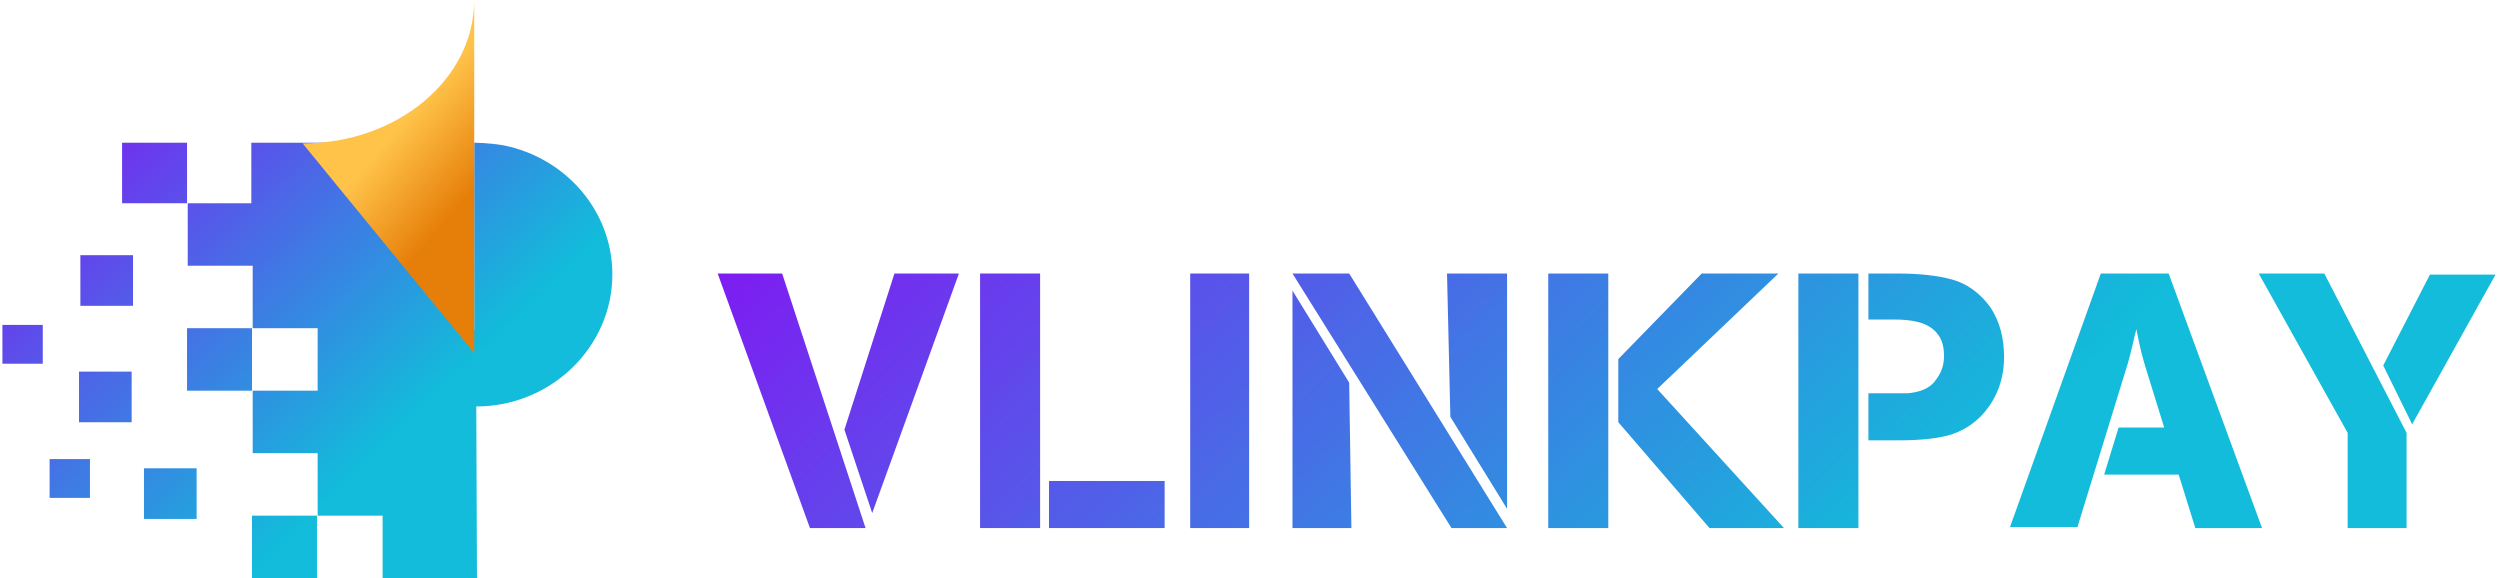
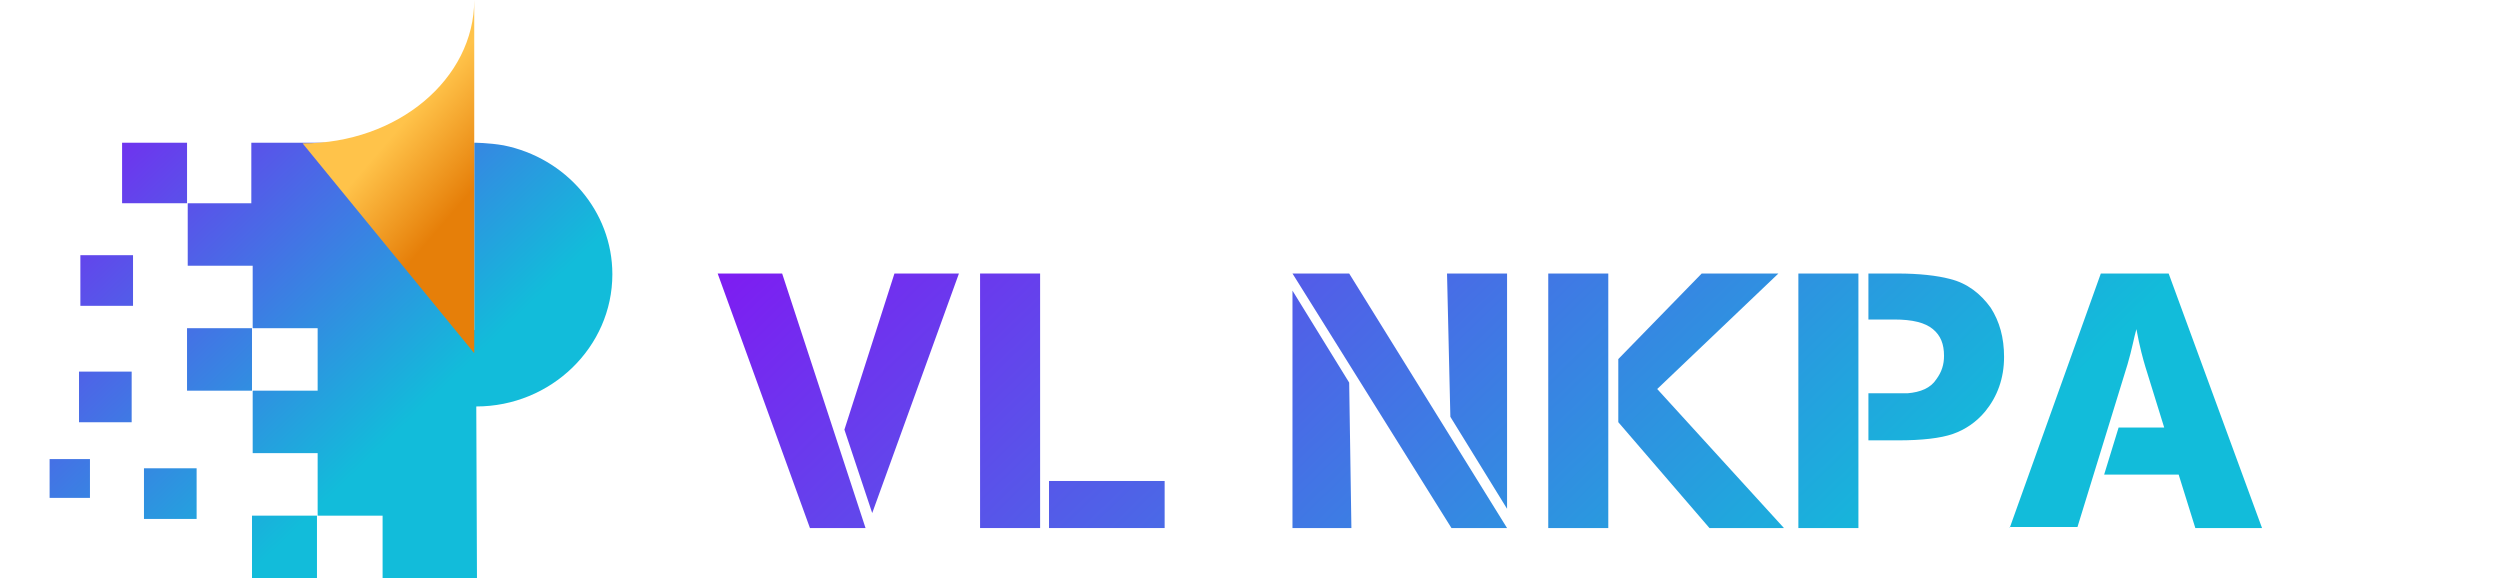
<svg xmlns="http://www.w3.org/2000/svg" width="320" height="74" viewBox="0 0 320 74" fill="none">
  <path d="M40.572 66.003H32.257V74H40.572V66.003Z" fill="url(#paint0_linear_4892_188353)" />
  <path d="M23.942 18.269H15.627V26.014H23.942V18.269Z" fill="url(#paint1_linear_4892_188353)" />
-   <path d="M5.474 41.589H0.31V46.556H5.474V41.589Z" fill="url(#paint2_linear_4892_188353)" />
  <path d="M11.514 58.762H6.35V63.729H11.514V58.762Z" fill="url(#paint3_linear_4892_188353)" />
  <path d="M17.027 32.664H10.288V39.146H17.027V32.664Z" fill="url(#paint4_linear_4892_188353)" />
  <path d="M32.255 42.009H23.94V50.007H32.255V42.009Z" fill="url(#paint5_linear_4892_188353)" />
  <path d="M25.167 59.941H18.428V66.424H25.167V59.941Z" fill="url(#paint6_linear_4892_188353)" />
  <path d="M16.853 47.566H10.114V54.048H16.853V47.566Z" fill="url(#paint7_linear_4892_188353)" />
  <path d="M78.382 35.106C78.382 27.024 72.43 20.205 64.465 18.605C62.54 18.269 60.702 18.269 60.702 18.269V42.262L41.534 18.269H32.169V26.014H24.029V34.011H32.344V42.009H40.659V50.007H32.344V58.005H40.659V66.002H48.973V74H61.052L60.964 52.027C70.505 52.027 78.382 44.451 78.382 35.106Z" fill="url(#paint8_linear_4892_188353)" />
  <path d="M60.702 45.208L38.733 18.353C50.899 18.353 60.702 10.102 60.702 0V45.208Z" fill="url(#paint9_linear_4892_188353)" />
  <path d="M91.861 35.01H100.115L110.789 67.59H103.673L91.861 35.01ZM108.085 54.996L114.489 35.01H122.744L111.643 65.673L108.085 54.996Z" fill="url(#paint10_linear_4892_188353)" />
  <path d="M125.449 67.59V35.01H133.134V67.59H125.449ZM134.273 67.59V61.566H149.074V67.59H134.273Z" fill="url(#paint11_linear_4892_188353)" />
-   <path d="M152.345 67.59V35.01H159.888V67.59H152.345Z" fill="url(#paint12_linear_4892_188353)" />
  <path d="M165.437 35.01H172.695L192.904 67.59H185.788L165.437 35.01ZM165.437 67.59V37.2L172.695 48.973L172.979 67.59H165.437ZM185.219 35.01H192.904V65.126L185.646 53.353L185.219 35.01Z" fill="url(#paint13_linear_4892_188353)" />
  <path d="M198.176 67.59V35.01H205.861V67.59H198.176ZM207.142 54.038V45.961L217.816 35.01H227.635L212.123 49.794L228.347 67.59H218.812L207.142 54.038Z" fill="url(#paint14_linear_4892_188353)" />
  <path d="M230.191 67.59V35.01H237.877V67.59H230.191ZM239.157 56.365V50.342H241.577C242.858 50.342 243.712 50.342 244.139 50.342C245.846 50.205 247.127 49.657 247.839 48.562C248.55 47.604 248.835 46.646 248.835 45.55C248.835 44.045 248.408 42.95 247.412 42.128C246.416 41.307 244.85 40.896 242.431 40.896H239.157V35.01H242.858C245.704 35.01 247.981 35.284 249.547 35.694C251.824 36.242 253.531 37.611 254.812 39.391C255.951 41.17 256.52 43.223 256.52 45.687C256.52 48.425 255.666 50.752 254.101 52.669C252.962 54.038 251.539 54.996 249.974 55.543C248.408 56.091 245.989 56.365 243 56.365H239.157Z" fill="url(#paint15_linear_4892_188353)" />
  <path d="M257.235 67.59L268.905 35.01H277.587L289.541 67.59H281.002L278.868 60.745H269.332L271.182 54.722H277.017L274.598 46.919C274.313 45.961 273.886 44.455 273.46 42.128C273.175 43.087 272.89 44.729 272.321 46.646L265.917 67.453H257.235V67.59Z" fill="url(#paint16_linear_4892_188353)" />
-   <path d="M289.114 35.01H297.511L308.042 55.407V67.59H300.5V55.407L289.114 35.01ZM305.054 46.782L311.031 35.147H319.428L308.754 54.311L305.054 46.782Z" fill="url(#paint17_linear_4892_188353)" />
  <defs>
    <linearGradient id="paint0_linear_4892_188353" x1="-14.526" y1="21.038" x2="34.038" y2="71.527" gradientUnits="userSpaceOnUse">
      <stop stop-color="#9100F6" />
      <stop offset="1" stop-color="#12BCDA" />
    </linearGradient>
    <linearGradient id="paint1_linear_4892_188353" x1="2.036" y1="5.107" x2="50.599" y2="55.597" gradientUnits="userSpaceOnUse">
      <stop stop-color="#9100F6" />
      <stop offset="1" stop-color="#12BCDA" />
    </linearGradient>
    <linearGradient id="paint2_linear_4892_188353" x1="-17.8" y1="24.186" x2="30.764" y2="74.676" gradientUnits="userSpaceOnUse">
      <stop stop-color="#9100F6" />
      <stop offset="1" stop-color="#12BCDA" />
    </linearGradient>
    <linearGradient id="paint3_linear_4892_188353" x1="-23.701" y1="29.862" x2="24.863" y2="80.352" gradientUnits="userSpaceOnUse">
      <stop stop-color="#9100F6" />
      <stop offset="1" stop-color="#12BCDA" />
    </linearGradient>
    <linearGradient id="paint4_linear_4892_188353" x1="-8.151" y1="14.904" x2="40.413" y2="65.393" gradientUnits="userSpaceOnUse">
      <stop stop-color="#9100F6" />
      <stop offset="1" stop-color="#12BCDA" />
    </linearGradient>
    <linearGradient id="paint5_linear_4892_188353" x1="-6.218" y1="13.044" x2="42.346" y2="63.534" gradientUnits="userSpaceOnUse">
      <stop stop-color="#9100F6" />
      <stop offset="1" stop-color="#12BCDA" />
    </linearGradient>
    <linearGradient id="paint6_linear_4892_188353" x1="-18.278" y1="24.646" x2="30.285" y2="75.136" gradientUnits="userSpaceOnUse">
      <stop stop-color="#9100F6" />
      <stop offset="1" stop-color="#12BCDA" />
    </linearGradient>
    <linearGradient id="paint7_linear_4892_188353" x1="-15.991" y1="22.448" x2="32.573" y2="72.937" gradientUnits="userSpaceOnUse">
      <stop stop-color="#9100F6" />
      <stop offset="1" stop-color="#12BCDA" />
    </linearGradient>
    <linearGradient id="paint8_linear_4892_188353" x1="8.926" y1="-1.521" x2="57.49" y2="48.968" gradientUnits="userSpaceOnUse">
      <stop stop-color="#9100F6" />
      <stop offset="1" stop-color="#12BCDA" />
    </linearGradient>
    <linearGradient id="paint9_linear_4892_188353" x1="80.059" y1="37.962" x2="45.815" y2="8.577" gradientUnits="userSpaceOnUse">
      <stop offset="0.526" stop-color="#E67F09" />
      <stop offset="0.8" stop-color="#FFC34A" />
    </linearGradient>
    <linearGradient id="paint10_linear_4892_188353" x1="77.73" y1="17.171" x2="183.589" y2="127.228" gradientUnits="userSpaceOnUse">
      <stop stop-color="#9100F6" />
      <stop offset="1" stop-color="#12BCDA" />
    </linearGradient>
    <linearGradient id="paint11_linear_4892_188353" x1="85.765" y1="9.444" x2="191.624" y2="119.501" gradientUnits="userSpaceOnUse">
      <stop stop-color="#9100F6" />
      <stop offset="1" stop-color="#12BCDA" />
    </linearGradient>
    <linearGradient id="paint12_linear_4892_188353" x1="99.195" y1="-3.476" x2="205.054" y2="106.581" gradientUnits="userSpaceOnUse">
      <stop stop-color="#9100F6" />
      <stop offset="1" stop-color="#12BCDA" />
    </linearGradient>
    <linearGradient id="paint13_linear_4892_188353" x1="110.687" y1="-14.531" x2="216.546" y2="95.526" gradientUnits="userSpaceOnUse">
      <stop stop-color="#9100F6" />
      <stop offset="1" stop-color="#12BCDA" />
    </linearGradient>
    <linearGradient id="paint14_linear_4892_188353" x1="127.598" y1="-30.79" x2="233.456" y2="79.266" gradientUnits="userSpaceOnUse">
      <stop stop-color="#9100F6" />
      <stop offset="1" stop-color="#12BCDA" />
    </linearGradient>
    <linearGradient id="paint15_linear_4892_188353" x1="141.313" y1="-43.989" x2="247.172" y2="66.068" gradientUnits="userSpaceOnUse">
      <stop stop-color="#9100F6" />
      <stop offset="1" stop-color="#12BCDA" />
    </linearGradient>
    <linearGradient id="paint16_linear_4892_188353" x1="154.82" y1="-56.976" x2="260.679" y2="53.08" gradientUnits="userSpaceOnUse">
      <stop stop-color="#9100F6" />
      <stop offset="1" stop-color="#12BCDA" />
    </linearGradient>
    <linearGradient id="paint17_linear_4892_188353" x1="176.154" y1="-77.497" x2="282.013" y2="32.56" gradientUnits="userSpaceOnUse">
      <stop stop-color="#9100F6" />
      <stop offset="1" stop-color="#12BCDA" />
    </linearGradient>
  </defs>
</svg>